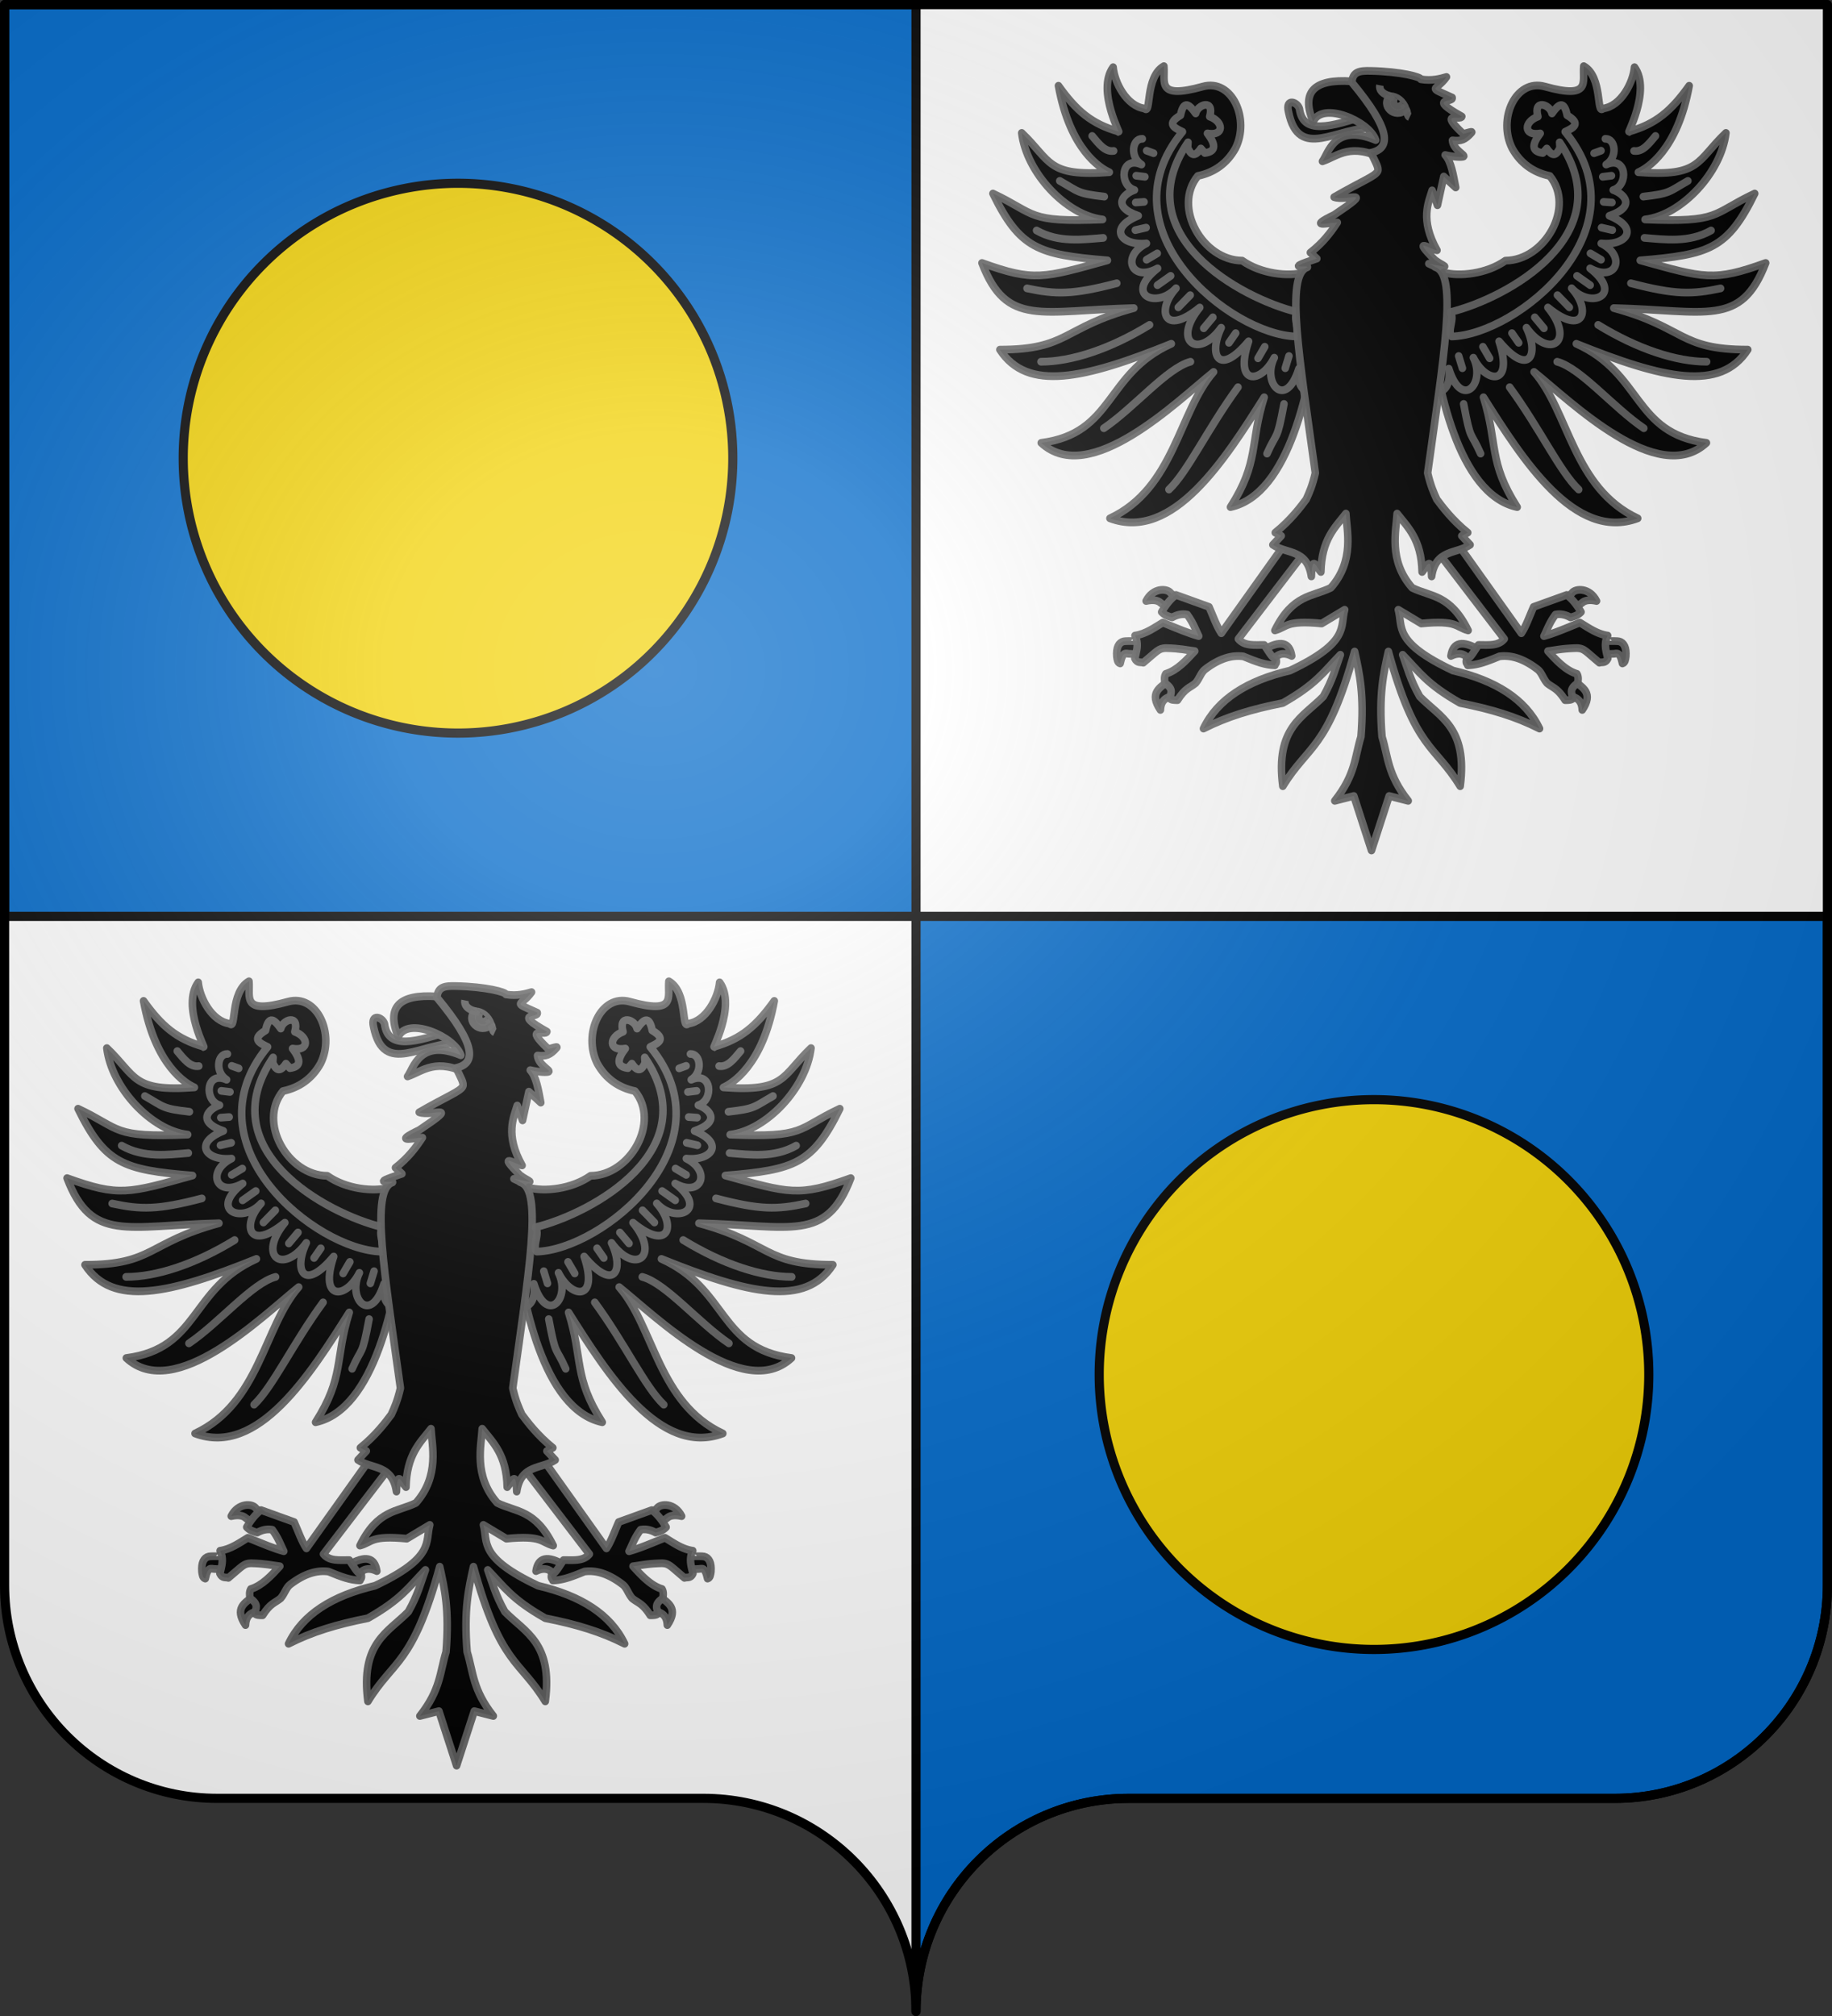
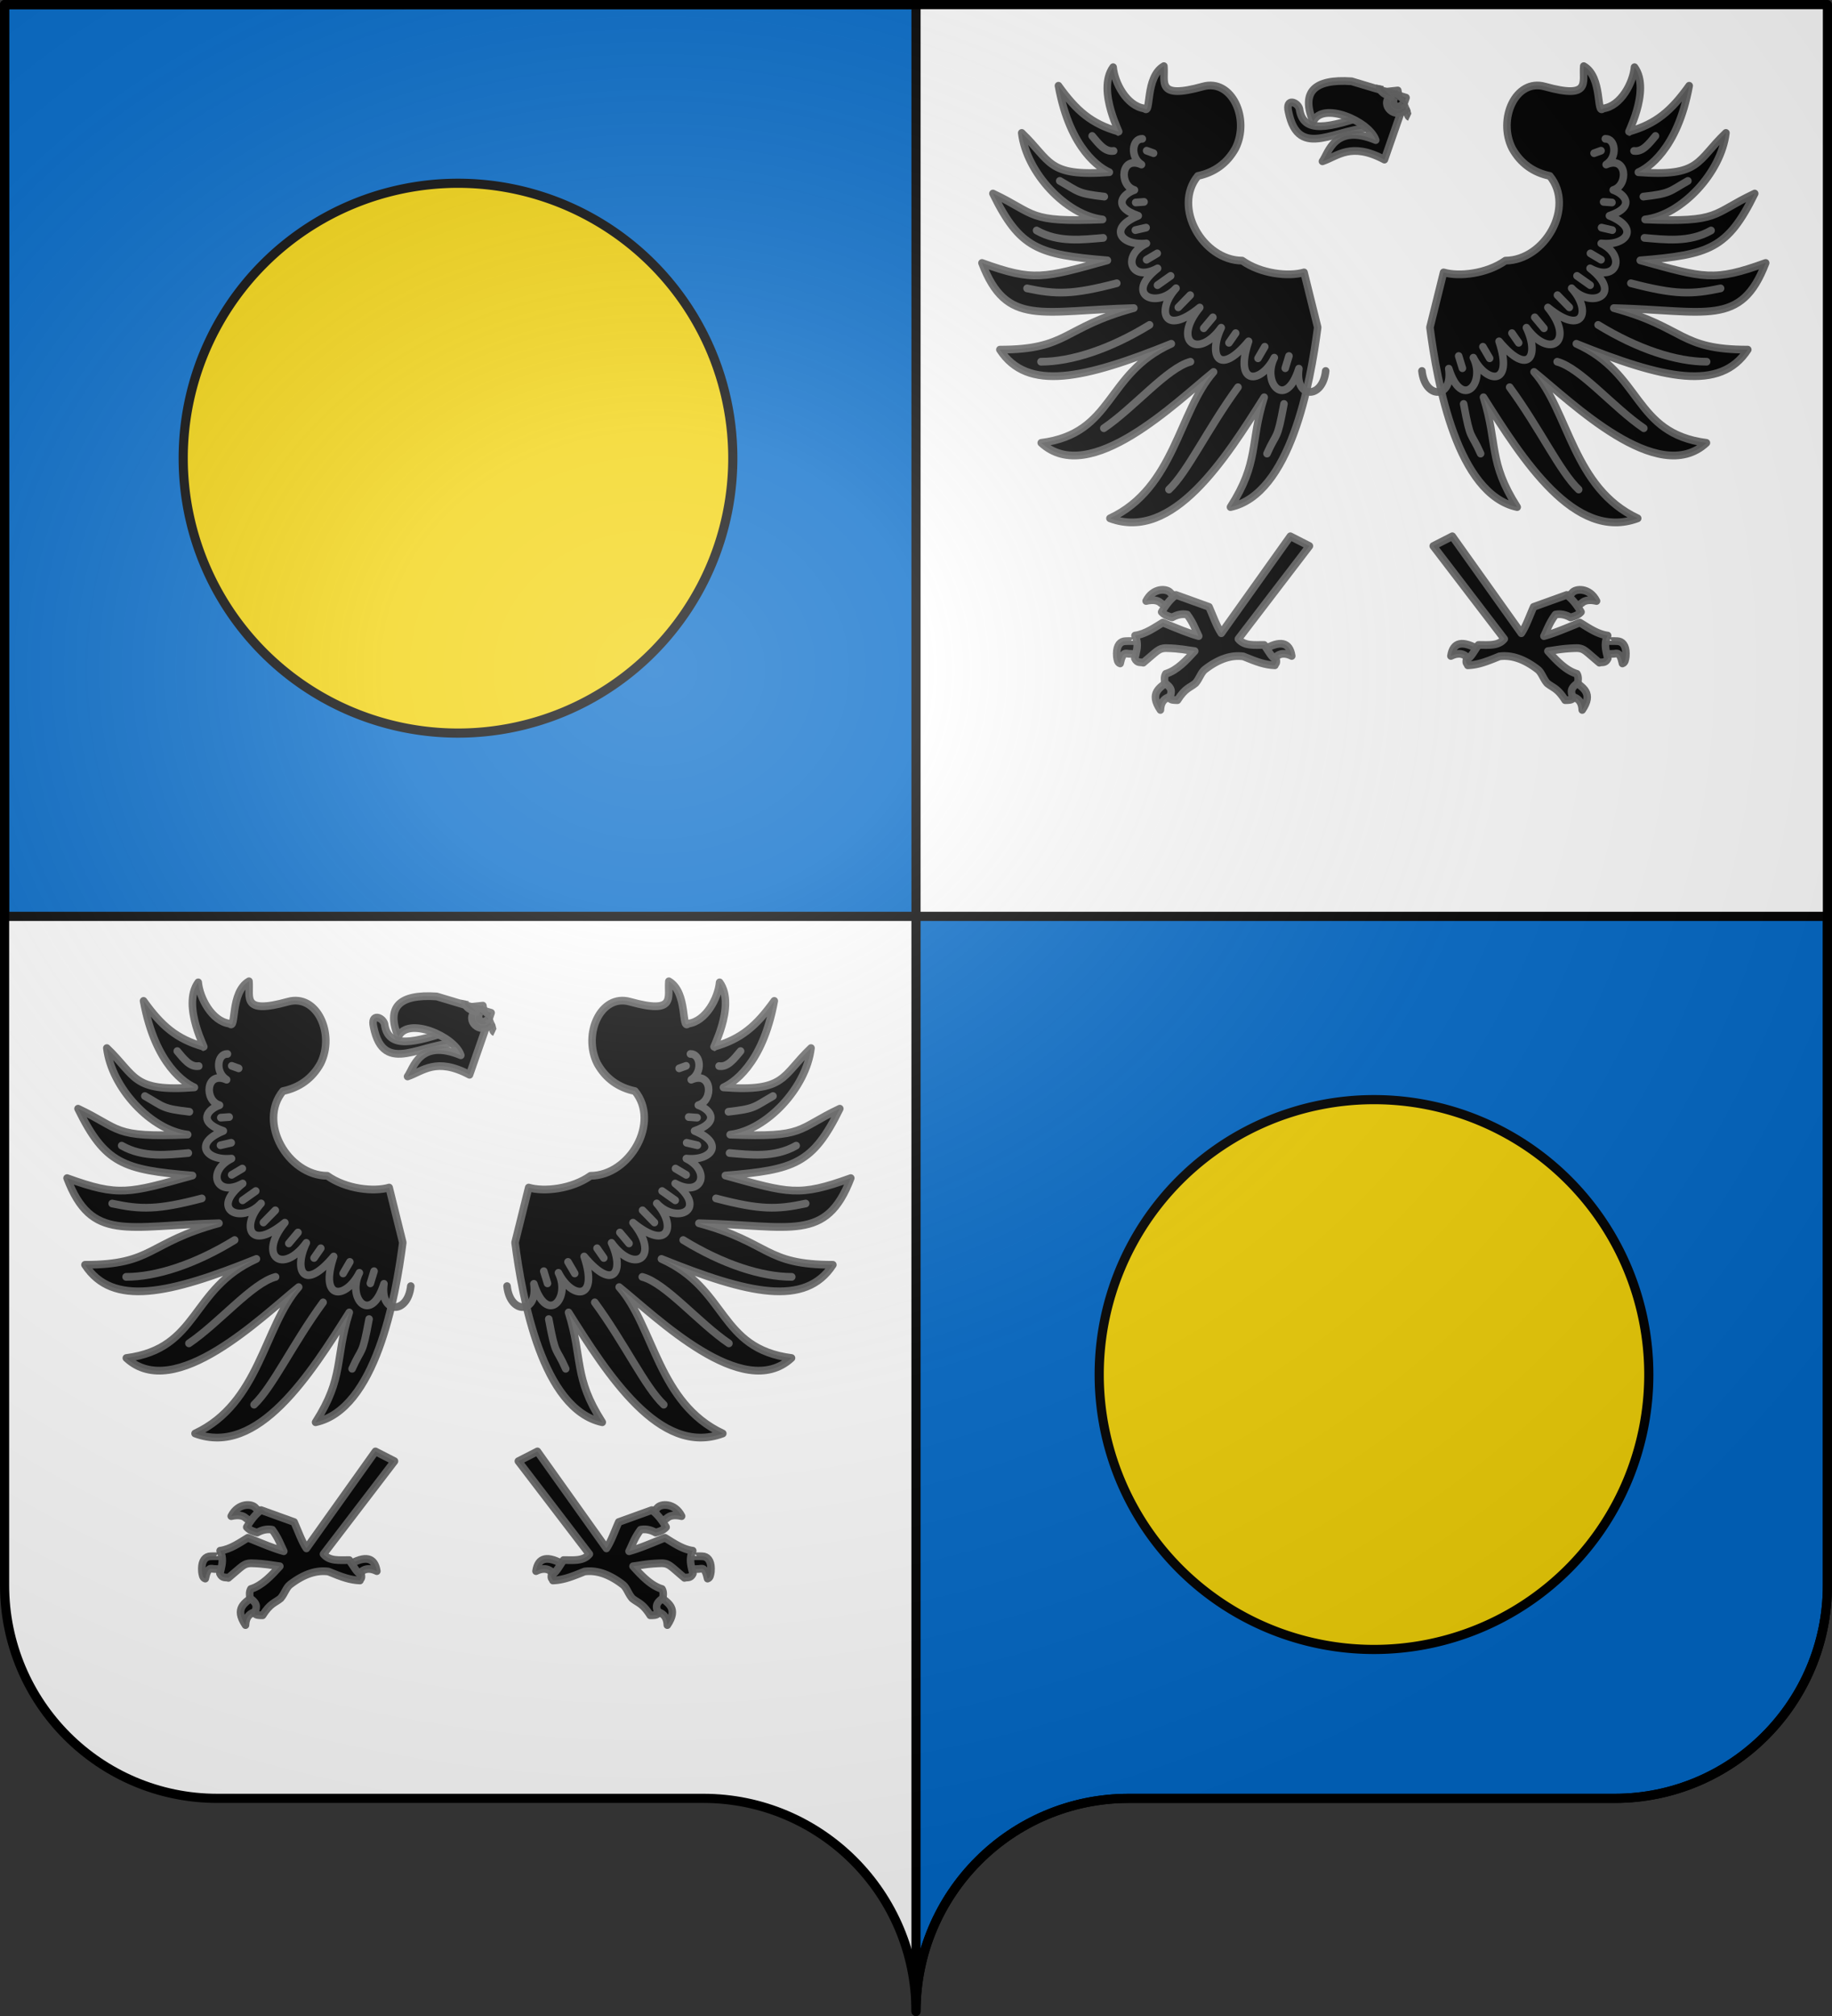
<svg xmlns="http://www.w3.org/2000/svg" xmlns:xlink="http://www.w3.org/1999/xlink" width="600" height="660" version="1.0">
  <rect width="100%" height="100%" fill="#333333" stroke="none" />
  <defs>
    <radialGradient xlink:href="#a" id="e" cx="285.186" cy="200.448" r="300" fx="285.186" fy="200.448" gradientTransform="matrix(1.551 0 0 1.35 -227.894 -51.264)" gradientUnits="userSpaceOnUse" />
    <linearGradient id="a">
      <stop offset="0" style="stop-color:#fff;stop-opacity:.314" />
      <stop offset=".19" style="stop-color:#fff;stop-opacity:.251" />
      <stop offset=".6" style="stop-color:#6b6b6b;stop-opacity:.125" />
      <stop offset="1" style="stop-color:#000;stop-opacity:.125" />
    </linearGradient>
  </defs>
  <path d="M300 658.5c0-38.505 31.203-69.754 69.65-69.754h159.2c38.447 0 69.65-31.25 69.65-69.754V1.5H1.5v517.492c0 38.504 31.203 69.754 69.65 69.754h159.2c38.447 0 69.65 31.25 69.65 69.753" style="fill:#fff;fill-opacity:1;fill-rule:nonzero;stroke:none;stroke-width:5;stroke-linecap:round;stroke-linejoin:round;stroke-miterlimit:4;stroke-dashoffset:0;stroke-opacity:1" />
  <path d="M1.5 1.5V300h297.531c.538 0 .969-.43.969-.969V1.5zM301.219 300c-.677 0-1.219.542-1.219 1.219V658.5c0-38.504 31.21-69.75 69.656-69.75h159.188c38.447 0 69.656-31.246 69.656-69.75V300z" style="opacity:1;fill:#0169c9;fill-opacity:1;fill-rule:evenodd;stroke:#000;stroke-width:3;stroke-linecap:round;stroke-linejoin:round;stroke-miterlimit:4;stroke-dasharray:none;stroke-dashoffset:0;stroke-opacity:1" />
  <path id="b" d="M240 150a90 90 0 1 1-180 0 90 90 0 1 1 180 0" style="opacity:1;fill:#f2d207;fill-opacity:1;fill-rule:evenodd;stroke:#000;stroke-width:3;stroke-linecap:round;stroke-linejoin:round;stroke-miterlimit:4;stroke-dasharray:none;stroke-dashoffset:0;stroke-opacity:1" />
  <use xlink:href="#b" width="600" height="660" transform="translate(300 300)" />
  <g id="d" style="fill:#000;stroke:#616161;stroke-width:2.304;stroke-miterlimit:4;stroke-dasharray:none;stroke-opacity:.941" transform="matrix(1.073 0 0 1.097 309.04 7.221)">
    <g style="fill:#000;stroke:#616161;stroke-width:2.304;stroke-miterlimit:4;stroke-dasharray:none;stroke-opacity:.941">
      <path d="M60.771 188.732c.016-.098.153-3.998.15-3.964-.002.033-5.071-.134-5.945.052-1.493.32-2.346 1.85-2.108 4.536.136.891.227 1.828 1.027 2.055.81-3.731 1.796-2.898 2.656-2.885 1.04.016 4.204.303 4.22.206" style="color:#000;fill:#000;fill-opacity:1;fill-rule:nonzero;stroke:#616161;stroke-width:2.304;stroke-linecap:round;stroke-linejoin:round;marker:none;marker-start:none;marker-mid:none;marker-end:none;stroke-miterlimit:4;stroke-dasharray:none;stroke-dashoffset:0;stroke-opacity:.941;visibility:visible;display:inline;overflow:visible" />
      <path d="m71.688 172.532-2.664 2.664-2.725-1.816c-.89-.859-2.444-1.065-4.48-.605 2.083-4.044 6.452-3.83 7.508-2.362z" style="color:#000;fill:#000;fill-opacity:1;fill-rule:nonzero;stroke:#616161;stroke-width:2.304;stroke-linecap:round;stroke-linejoin:round;marker:none;marker-start:none;marker-mid:none;marker-end:none;stroke-miterlimit:4;stroke-dasharray:none;stroke-dashoffset:0;stroke-opacity:.941;visibility:visible;display:inline;overflow:visible" />
      <path d="M70.961 200.868c2.205-.535.817-6.537-2.119-4.36-2.936 2.178-6.16 3.721-2.664 8.78.177-3.654 2.579-3.885 4.783-4.42" style="color:#000;fill:#000;fill-opacity:1;fill-rule:nonzero;stroke:#616161;stroke-width:2.304;stroke-linecap:round;stroke-linejoin:round;marker:none;marker-start:none;marker-mid:none;marker-end:none;stroke-miterlimit:4;stroke-dasharray:none;stroke-dashoffset:0;stroke-opacity:.941;visibility:visible;display:inline;overflow:visible" />
      <path d="M97.601 187.366c5.155-2.96 8.024-2.328 8.659 1.816-2.74-1.318-4.523-.51-5.813 1.393" style="color:#000;fill:#000;fill-opacity:1;fill-rule:nonzero;stroke:#616161;stroke-width:2.304;stroke-linecap:round;stroke-linejoin:round;marker:none;marker-start:none;marker-mid:none;marker-end:none;stroke-miterlimit:4;stroke-dasharray:none;stroke-dashoffset:0;stroke-opacity:.941;visibility:visible;display:inline;overflow:visible" />
    </g>
    <path d="m111.648 156.367-5.812-2.906-21.07 28.94c-1.436-2.07-2.522-5.19-3.754-7.87l-10.1-3.562c-1.537 1.056-3.049 2.877-4.36 5.085.919.984 2.056 1.31 3.198 1.625 1.534-.835 3.068-1.155 4.602-.848 1.876 2.492 2.464 4.34 3.512 6.418-2.843-.743-6.355-2.178-10.963-4.025-2.541 1.497-5.295 3.44-8.477 3.868.282.562.46 1.11.56 1.65.33 1.79-.196 3.472-.616 5.167.722 1.533 1.83 1.004 2.572 1.282 4.37-3.567 4.63-4.272 6.902-4.36 4.564.12 6.088.575 8.81.898-2.505 2.702-5.406 5.78-8.839 6.782-.487.793-.435 1.765-.242 2.785 2.919 1.95 1.582 3.06 1.524 4.586.334.45 1.294.483 2.3.485 2.378-3.686 3.735-3.633 5.5-5.071 1.256-1.418 1.637-3.164 2.912-4.122 4.336-3.254 8.188-4.335 11.669-3.87 4.192 1.69 6.64 2.548 9.637 2.664.102-.604.69-.406.378-1.838-1.21-.187-2.422-2.594-3.633-4.238-2.916-.022-6.057.403-7.885-1.795z" style="color:#000;fill:#000;fill-opacity:1;fill-rule:nonzero;stroke:#616161;stroke-width:2.304;stroke-linecap:round;stroke-linejoin:round;marker:none;marker-start:none;marker-mid:none;marker-end:none;stroke-miterlimit:4;stroke-dasharray:none;stroke-dashoffset:0;stroke-opacity:.941;visibility:visible;display:inline;overflow:visible" />
    <g style="fill:#000;stroke:#616161;stroke-width:2.304;stroke-miterlimit:4;stroke-dasharray:none;stroke-opacity:.941">
      <path d="M200.336 188.732c-.016-.098-.152-3.998-.15-3.964.003.033 5.072-.134 5.946.052 1.492.32 2.345 1.85 2.108 4.536-.137.891-.228 1.828-1.028 2.055-.81-3.731-1.795-2.898-2.655-2.885-1.04.016-4.205.303-4.22.206" style="color:#000;fill:#000;fill-opacity:1;fill-rule:nonzero;stroke:#616161;stroke-width:2.304;stroke-linecap:round;stroke-linejoin:round;marker:none;marker-start:none;marker-mid:none;marker-end:none;stroke-miterlimit:4;stroke-dasharray:none;stroke-dashoffset:0;stroke-opacity:.941;visibility:visible;display:inline;overflow:visible" />
      <path d="m189.42 172.532 2.663 2.664 2.725-1.816c.891-.859 2.444-1.065 4.48-.605-2.083-4.044-6.452-3.83-7.507-2.362z" style="color:#000;fill:#000;fill-opacity:1;fill-rule:nonzero;stroke:#616161;stroke-width:2.304;stroke-linecap:round;stroke-linejoin:round;marker:none;marker-start:none;marker-mid:none;marker-end:none;stroke-miterlimit:4;stroke-dasharray:none;stroke-dashoffset:0;stroke-opacity:.941;visibility:visible;display:inline;overflow:visible" />
      <path d="M190.146 200.868c-2.204-.535-.817-6.537 2.12-4.36 2.935 2.178 6.159 3.721 2.663 8.78-.177-3.654-2.579-3.885-4.783-4.42" style="color:#000;fill:#000;fill-opacity:1;fill-rule:nonzero;stroke:#616161;stroke-width:2.304;stroke-linecap:round;stroke-linejoin:round;marker:none;marker-start:none;marker-mid:none;marker-end:none;stroke-miterlimit:4;stroke-dasharray:none;stroke-dashoffset:0;stroke-opacity:.941;visibility:visible;display:inline;overflow:visible" />
      <path d="M163.506 187.366c-5.155-2.96-8.024-2.328-8.658 1.816 2.74-1.318 4.522-.51 5.812 1.393" style="color:#000;fill:#000;fill-opacity:1;fill-rule:nonzero;stroke:#616161;stroke-width:2.304;stroke-linecap:round;stroke-linejoin:round;marker:none;marker-start:none;marker-mid:none;marker-end:none;stroke-miterlimit:4;stroke-dasharray:none;stroke-dashoffset:0;stroke-opacity:.941;visibility:visible;display:inline;overflow:visible" />
    </g>
    <path d="m149.46 156.367 5.812-2.906 21.07 28.94c1.435-2.07 2.521-5.19 3.753-7.87l10.101-3.562c1.536 1.056 3.048 2.877 4.36 5.085-.92.984-2.057 1.31-3.2 1.625-1.533-.835-3.067-1.155-4.6-.848-1.877 2.492-2.465 4.34-3.512 6.418 2.842-.743 6.355-2.178 10.963-4.025 2.54 1.497 5.294 3.44 8.476 3.868a6.2 6.2 0 0 0-.559 1.65c-.331 1.79.195 3.472.615 5.167-.722 1.533-1.83 1.004-2.572 1.282-4.37-3.567-4.63-4.272-6.902-4.36-4.564.12-6.088.575-8.81.898 2.505 2.702 5.406 5.78 8.84 6.782.486.793.434 1.765.242 2.785-2.92 1.95-1.583 3.06-1.524 4.586-.335.45-1.294.483-2.301.485-2.378-3.686-3.735-3.633-5.5-5.071-1.256-1.418-1.636-3.164-2.912-4.122-4.335-3.254-8.187-4.335-11.669-3.87-4.192 1.69-6.64 2.548-9.637 2.664-.102-.604-.69-.406-.378-1.838 1.211-.187 2.422-2.594 3.633-4.238 2.917-.022 6.057.403 7.886-1.795z" style="color:#000;fill:#000;fill-opacity:1;fill-rule:nonzero;stroke:#616161;stroke-width:2.304;stroke-linecap:round;stroke-linejoin:round;marker:none;marker-start:none;marker-mid:none;marker-end:none;stroke-miterlimit:4;stroke-dasharray:none;stroke-dashoffset:0;stroke-opacity:.941;visibility:visible;display:inline;overflow:visible" />
    <path d="m134.747 20.828 3.879-.412.656 3.527-3.842.698z" style="fill:#000;fill-opacity:1;fill-rule:nonzero;stroke:#616161;stroke-width:2.304;stroke-linejoin:round;stroke-miterlimit:4;stroke-dasharray:none;stroke-opacity:.941" />
    <g id="c" style="fill:#000;stroke:#616161;stroke-width:2.304;stroke-miterlimit:4;stroke-dasharray:none;stroke-opacity:.941">
      <path d="M110.02 74.711c-4.711 1.346-13.174.453-18.884-3.51-12.042-.068-21.338-15.986-13.534-25.282 4.98-1.015 8.933-3.736 11.477-8.231 4.506-8.733-1.033-20.878-9.944-18.447-14.309 3.903-11.464-1.305-11.899-6.089-5.87 3.288-3.762 14.737-5.919 12.644-5.437-.693-9.149-7.716-9.572-12.326-5.286 7.068 2.956 21.115 1.595 19.2-8.173-2.3-12.781-6.137-18.287-13.665 3.585 19.282 12.956 24.699 15.523 25.812-19.092 1.411-17.723-3.345-26.733-11.731 1.424 11.77 13.46 24.531 24.686 25.829-23.15.927-20.148-1.594-33.472-7.74C23.29 67.576 28.816 69.435 50 71.12c-19.55 5.307-22.43 6.377-38.29.772 7.525 19.243 18.044 14.157 46.36 13.469-21.941 5.841-19.884 12.407-40.894 12.403 8.395 12.624 25.717 8.753 52.327-1.758-20.334 8.929-17.34 26.753-39.703 29.575 14.8 13.374 41.394-12.382 52.602-21.168-10.673 11.878-11.912 34.682-31.628 43.692 19.24 7.041 35.212-17.763 47.074-36.132-4.465 13.969-1.453 19.245-10.285 32.777 18.246-3.837 24.418-36.948 26.62-53.63z" style="color:#000;fill:#000;fill-opacity:1;fill-rule:nonzero;stroke:#616161;stroke-width:2.304;stroke-linecap:butt;stroke-linejoin:round;marker:none;marker-start:none;marker-mid:none;marker-end:none;stroke-miterlimit:4;stroke-dasharray:none;stroke-dashoffset:0;stroke-opacity:.941;visibility:visible;display:inline;overflow:visible" />
      <path d="M45.341 33.988c1.985 2.297 3.904 4.859 6.562 4.464" style="color:#000;fill:#000;fill-opacity:1;fill-rule:nonzero;stroke:#616161;stroke-width:2.304;stroke-linecap:round;stroke-linejoin:round;marker:none;marker-start:none;marker-mid:none;marker-end:none;stroke-miterlimit:4;stroke-dasharray:none;stroke-dashoffset:0;stroke-opacity:.941;visibility:visible;display:inline;overflow:visible" />
      <path d="M49.055 52.094c-8.265-.917-7.725-1.423-13.604-4.689" style="color:#000;fill:#000;fill-opacity:1;fill-rule:nonzero;stroke:#616161;stroke-width:2.304;stroke-linecap:round;stroke-linejoin:round;marker:none;marker-start:none;marker-mid:none;marker-end:none;stroke-miterlimit:4;stroke-dasharray:none;stroke-dashoffset:0;stroke-opacity:.941;visibility:visible;display:inline;overflow:visible" />
      <path d="M28.373 62.2c6.693 3.728 14.13 2.712 20.352 2.21" style="color:#000;fill:#000;fill-opacity:1;fill-rule:nonzero;stroke:#616161;stroke-width:2.304;stroke-linecap:round;stroke-linejoin:round;marker:none;marker-start:none;marker-mid:none;marker-end:none;stroke-miterlimit:4;stroke-dasharray:none;stroke-dashoffset:0;stroke-opacity:.941;visibility:visible;display:inline;overflow:visible" />
      <path d="M25.466 79.478c8.76 1.833 13.89 1.929 27.391-1.532" style="color:#000;fill:#000;fill-opacity:1;fill-rule:nonzero;stroke:#616161;stroke-width:2.304;stroke-linecap:round;stroke-linejoin:round;marker:none;marker-start:none;marker-mid:none;marker-end:none;stroke-miterlimit:4;stroke-dasharray:none;stroke-dashoffset:0;stroke-opacity:.941;visibility:visible;display:inline;overflow:visible" />
      <path d="M29.725 101.367c9.155.007 21.01-3.715 33.137-10.994" style="color:#000;fill:#000;fill-opacity:1;fill-rule:nonzero;stroke:#616161;stroke-width:2.304;stroke-linecap:round;stroke-linejoin:round;marker:none;marker-start:none;marker-mid:none;marker-end:none;stroke-miterlimit:4;stroke-dasharray:none;stroke-dashoffset:0;stroke-opacity:.941;visibility:visible;display:inline;overflow:visible" />
      <path d="M48.905 121.214c9.253-6.137 19.301-17.985 26.448-19.842" style="color:#000;fill:#000;fill-opacity:1;fill-rule:nonzero;stroke:#616161;stroke-width:2.304;stroke-linecap:round;stroke-linejoin:round;marker:none;marker-start:none;marker-mid:none;marker-end:none;stroke-miterlimit:4;stroke-dasharray:none;stroke-dashoffset:0;stroke-opacity:.941;visibility:visible;display:inline;overflow:visible" />
-       <path d="M108.033 86.58c-1.65 1.757 1.06 5.661-.486 7.25-19.923-.546-59.378-31.707-34.633-61.093-2.475-1.172-5.035-2.327-.613-4.905.977-4.742 2.739-3.203 4.639-.559.6-2.74 5.786-4.384 4.284.95 4.361 1.536 4.447 5.908-.693 5.006 2.366 3.06 2.94 5.366-.796 5.854l-1.216-1.354c-1.983 2.913-3.09 1.735-4.026-.23l.11-1.625c-19.22 27.64 16.065 46.575 33.43 50.705" style="color:#000;fill:#000;fill-opacity:1;fill-rule:nonzero;stroke:#616161;stroke-width:2.304;stroke-linecap:round;stroke-linejoin:round;marker:none;marker-start:none;marker-mid:none;marker-end:none;stroke-miterlimit:4;stroke-dasharray:none;stroke-dashoffset:0;stroke-opacity:.941;visibility:visible;display:inline;overflow:visible" />
      <path d="m82.191 88.118-2.8 3.268" style="color:#000;fill:#000;fill-opacity:1;fill-rule:nonzero;stroke:#616161;stroke-width:2.304;stroke-linecap:round;stroke-linejoin:round;marker:none;marker-start:none;marker-mid:none;marker-end:none;stroke-miterlimit:4;stroke-dasharray:none;stroke-dashoffset:0;stroke-opacity:.941;visibility:visible;display:inline;overflow:visible" />
      <path d="M89.855 108.973c-9.303 12.438-15.332 25.219-21.07 30.537" style="color:#000;fill:#000;fill-opacity:1;fill-rule:nonzero;stroke:#616161;stroke-width:2.304;stroke-linecap:round;stroke-linejoin:round;marker:none;marker-start:none;marker-mid:none;marker-end:none;stroke-miterlimit:4;stroke-dasharray:none;stroke-dashoffset:0;stroke-opacity:.941;visibility:visible;display:inline;overflow:visible" />
      <path d="m75.27 81.499-3.637 3.645" style="color:#000;fill:#000;fill-opacity:1;fill-rule:nonzero;stroke:#616161;stroke-width:2.304;stroke-linecap:round;stroke-linejoin:round;marker:none;marker-start:none;marker-mid:none;marker-end:none;stroke-miterlimit:4;stroke-dasharray:none;stroke-dashoffset:0;stroke-opacity:.941;visibility:visible;display:inline;overflow:visible" />
      <path d="m69.303 75.747-4.023 2.78" style="color:#000;fill:#000;fill-opacity:1;fill-rule:nonzero;stroke:#616161;stroke-width:2.304;stroke-linecap:round;stroke-linejoin:round;marker:none;marker-start:none;marker-mid:none;marker-end:none;stroke-miterlimit:4;stroke-dasharray:none;stroke-dashoffset:0;stroke-opacity:.941;visibility:visible;display:inline;overflow:visible" />
      <path d="m65.21 69.037-3.26 1.892" style="color:#000;fill:#000;fill-opacity:1;fill-rule:nonzero;stroke:#616161;stroke-width:2.304;stroke-linecap:round;stroke-linejoin:round;marker:none;marker-start:none;marker-mid:none;marker-end:none;stroke-miterlimit:4;stroke-dasharray:none;stroke-dashoffset:0;stroke-opacity:.941;visibility:visible;display:inline;overflow:visible" />
      <path d="m61.81 61.348-3.286.745" style="color:#000;fill:#000;fill-opacity:1;fill-rule:nonzero;stroke:#616161;stroke-width:2.304;stroke-linecap:round;stroke-linejoin:round;marker:none;marker-start:none;marker-mid:none;marker-end:none;stroke-miterlimit:4;stroke-dasharray:none;stroke-dashoffset:0;stroke-opacity:.941;visibility:visible;display:inline;overflow:visible" />
      <path d="m61.187 53.67-2.562.178" style="color:#000;fill:#000;fill-opacity:1;fill-rule:nonzero;stroke:#616161;stroke-width:2.304;stroke-linecap:round;stroke-linejoin:round;marker:none;marker-start:none;marker-mid:none;marker-end:none;stroke-miterlimit:4;stroke-dasharray:none;stroke-dashoffset:0;stroke-opacity:.941;visibility:visible;display:inline;overflow:visible" />
-       <path d="m61.441 46.179-2.665-.325" style="color:#000;fill:#000;fill-opacity:1;fill-rule:nonzero;stroke:#616161;stroke-width:2.304;stroke-linecap:round;stroke-linejoin:round;marker:none;marker-start:none;marker-mid:none;marker-end:none;stroke-miterlimit:4;stroke-dasharray:none;stroke-dashoffset:0;stroke-opacity:.941;visibility:visible;display:inline;overflow:visible" />
      <path d="m64.093 39.142-2.123-.75" style="color:#000;fill:#000;fill-opacity:1;fill-rule:nonzero;stroke:#616161;stroke-width:2.304;stroke-linecap:round;stroke-linejoin:round;marker:none;marker-start:none;marker-mid:none;marker-end:none;stroke-miterlimit:4;stroke-dasharray:none;stroke-dashoffset:0;stroke-opacity:.941;visibility:visible;display:inline;overflow:visible" />
      <path d="M60.656 34.844c-3.136-.094-3.83 5.48-.25 7.687-6.369-2.77-6.923 6.211-2.156 7.594-3.362 1.129-7.096 4.899 1.156 7.688-9.434 3.74-5.096 9.034 2.5 8.25-7.742 3.778-4.646 11.758 3.407 7.437-10.383 8.003-.22 12.185 5.624 5.938-6.037 6.494-3.776 14.594 7.25 5.75-8.464 10.1-.572 15.655 6.55 6.024-4.006 8.185-.783 14.785 8.357 4.07-4.573 13.375 3.786 12.759 7.844 4.874-3.89 7.62 3.5 15.765 7.5 3.281-1.33 9.042 7.264 9.253 8.187.688" style="color:#000;fill:none;fill-opacity:1;fill-rule:nonzero;stroke:#616161;stroke-width:2.304;stroke-linecap:round;stroke-linejoin:round;marker:none;marker-start:none;marker-mid:none;marker-end:none;stroke-miterlimit:4;stroke-dasharray:none;stroke-dashoffset:0;stroke-opacity:.941;visibility:visible;display:inline;overflow:visible" />
      <path d="m89.155 92.832-2.06 2.898" style="color:#000;fill:#000;fill-opacity:1;fill-rule:nonzero;stroke:#616161;stroke-width:2.304;stroke-linecap:round;stroke-linejoin:round;marker:none;marker-start:none;marker-mid:none;marker-end:none;stroke-miterlimit:4;stroke-dasharray:none;stroke-dashoffset:0;stroke-opacity:.941;visibility:visible;display:inline;overflow:visible" />
      <path d="m98.023 96.897-2.06 3.452" style="color:#000;fill:#000;fill-opacity:1;fill-rule:nonzero;stroke:#616161;stroke-width:2.304;stroke-linecap:round;stroke-linejoin:round;marker:none;marker-start:none;marker-mid:none;marker-end:none;stroke-miterlimit:4;stroke-dasharray:none;stroke-dashoffset:0;stroke-opacity:.941;visibility:visible;display:inline;overflow:visible" />
      <path d="m105.413 99.668-1.137 3.637" style="color:#000;fill:#000;fill-opacity:1;fill-rule:nonzero;stroke:#616161;stroke-width:2.304;stroke-linecap:round;stroke-linejoin:round;marker:none;marker-start:none;marker-mid:none;marker-end:none;stroke-miterlimit:4;stroke-dasharray:none;stroke-dashoffset:0;stroke-opacity:.941;visibility:visible;display:inline;overflow:visible" />
      <path d="M103.896 113.962c-2.178 11.486-2.066 7.963-5.183 14.832" style="color:#000;fill:#000;fill-opacity:1;fill-rule:nonzero;stroke:#616161;stroke-width:2.304;stroke-linecap:round;stroke-linejoin:round;marker:none;marker-start:none;marker-mid:none;marker-end:none;stroke-miterlimit:4;stroke-dasharray:none;stroke-dashoffset:0;stroke-opacity:.941;visibility:visible;display:inline;overflow:visible" />
    </g>
    <use xlink:href="#c" width="260" height="260" style="fill:#000;stroke:#616161;stroke-width:2.304;stroke-miterlimit:4;stroke-dasharray:none;stroke-opacity:.941" transform="matrix(-1 0 0 1 262.63 0)" />
    <g style="fill:#000;stroke:#616161;stroke-width:2.304;stroke-miterlimit:4;stroke-dasharray:none;stroke-opacity:.941">
      <g style="fill:#000;stroke:#616161;stroke-width:2.304;stroke-miterlimit:4;stroke-dasharray:none;stroke-opacity:.941">
        <path d="M131.642 31.636c1.61.527 2.429-5.25-1.798-4.11-12.16 4.015-20.148 6.043-21.235-1.627-.58-2.097-4.342-3.302-3.34.856 3.146 15.023 14.843 4.309 26.373 4.88z" style="color:#000;fill:#000;fill-opacity:1;fill-rule:nonzero;stroke:#616161;stroke-width:2.304;stroke-linecap:butt;stroke-linejoin:round;marker:none;marker-start:none;marker-mid:none;marker-end:none;stroke-miterlimit:4;stroke-dasharray:none;stroke-dashoffset:0;stroke-opacity:.941;visibility:visible;display:inline;overflow:visible" />
        <path d="m141.147 22.56-6.593 18.494c-10.22-5.31-14.174-1.067-18.915.504 1.816-2.342 3.632-11.48 16.26-6.326-1.914-5.67-16.402-11.71-19.094-5.48-3.742-8.821.174-12.842 11.73-12.073z" style="color:#000;fill:#000;fill-opacity:1;fill-rule:nonzero;stroke:#616161;stroke-width:2.304;stroke-linecap:round;stroke-linejoin:round;marker:none;marker-start:none;marker-mid:none;marker-end:none;stroke-miterlimit:4;stroke-dasharray:none;stroke-dashoffset:0;stroke-opacity:.941;visibility:visible;display:inline;overflow:visible" />
-         <path d="M113.918 70.595c-10.959 3.5-2.29 1.82-2.875 2.582-6.845 2.192-2.423 27.077 2.421 61.393-.928 3.892-1.856 5.868-2.785 7.871-1.588 2.09-4.765 6.263-9.445 9.93l1.817.968-2.543 2.664c4.107 2.785 10.5 1.223 11.746 9.446.21-6.736 1.473-2.85 2.906-1.332.23-9.748 4.303-13.26 7.628-17.438.26 4.967 2.748 14.01-4.601 22.16-5.746 2.755-11.625 1.927-17.074 12.715 3.755-.969 3.241-3.132 14.289-2.059l7.023-4.117c-1.45 5.112 1.677 9.69-16.71 18.164-13 2.971-22.114 8.534-26.398 17.316 7.098-3.527 14.604-5.78 24.218-7.629 10.162-5.638 12.414-9.22 17.558-14.41-1.462 3.939-2.258 7.344-5.207 12.473-6.186 6.186-14.705 9.289-12.351 26.76 7.79-12.493 13.6-10.686 21.917-40.202 1.455 6.456 2.996 12.693 1.938 25.43-1.897 6.07-1.656 11.286-7.992 19.132l5.812-1.453 5.395 16.275L136 230.959l5.812 1.453c-6.337-7.846-6.095-13.062-7.992-19.132-1.059-12.737.483-18.974 1.937-25.43 8.317 29.516 14.127 27.71 21.918 40.203 2.354-17.472-6.165-20.575-12.351-26.761-2.95-5.129-3.746-8.534-5.207-12.473 5.144 5.19 7.395 8.772 17.558 14.41 9.614 1.849 17.12 4.102 24.218 7.629-4.284-8.782-13.398-14.345-26.398-17.316-18.387-8.473-15.261-13.052-16.71-18.164l7.023 4.117c11.048-1.073 10.534 1.09 14.289 2.059-5.449-10.788-11.328-9.96-17.074-12.715-7.35-8.15-4.861-17.193-4.602-22.16 3.326 4.177 7.398 7.69 7.63 17.438 1.432-1.517 2.695-5.404 2.905 1.332 1.245-8.223 7.64-6.661 11.746-9.446l-2.543-2.664 1.817-.968c-4.68-3.667-7.857-7.84-9.446-9.93-.928-2.003-1.856-3.98-2.785-7.87 4.845-34.317 9.267-59.202 2.422-61.394-1.499-.802 1.487.56-2.07-1.076 7.89 1.582 4.336.806 1.869-1.078-7.313-7.189-1.447-3.187.635-2.916-5.27-9.188-2.565-14.348-1.491-17.89l1.627 4.452 1.933-8.584 3.632 3.275c-.733-3.808-1.386-7.755-3.214-9.686 3.05.692 5.213.65 5.587.467.794-.388-3.21-2.074-3.36-4.834 2.6.294 3.85-.138 5.831-2.34.605-.674-2.826.72-2.678.28-7.566-7.036-.585-3.672-.301-5.072-10.722-5.862-2.416-3.952-2.947-5.651-7.968-3.523-4.991-1.661-1.737-6.14-1.826.52-4.43 1.247-7.798.695.025-.675-5.994-2.316-15.39-2.505-3.28-.066-5.456.19-5.674 3.447 12.06 14.157 11.959 19.704 5.823 20.978 1.455 2.906 2.484 4.603 2.046 5.513-.737 1.533-4.684 2.868-13.29 7.734 4.052 1.407 12.876-3.136.037 5.284-8.392 3.967-1.852 2.4.932 2.276-2.06 3.059-4.404 6.092-8.22 8.99z" style="color:#000;fill:#000;fill-opacity:1;fill-rule:nonzero;stroke:#616161;stroke-width:2.304;stroke-linecap:butt;stroke-linejoin:round;marker:none;marker-start:none;marker-mid:none;marker-end:none;stroke-miterlimit:4;stroke-dasharray:none;stroke-dashoffset:0;stroke-opacity:.941;visibility:visible;display:inline;overflow:visible" />
      </g>
      <g style="fill:#000;stroke:#616161;stroke-width:12.097;stroke-miterlimit:4;stroke-dasharray:none;stroke-opacity:.941">
        <path d="M643.723 54.68c10.583.822 20.265 7.24 25.21 20.95-17.715 16.663-41.942-7.125-25.21-20.95z" style="fill:#000;fill-rule:evenodd;stroke:#616161;stroke-width:12.097;stroke-linecap:butt;stroke-linejoin:miter;stroke-miterlimit:4;stroke-dasharray:none;stroke-opacity:.941" transform="matrix(.191 0 0 .19 13.39 11.705)" />
        <path d="M627.08 37.648c-1.36 6.808 3.293 14.22 17.672 17.34M668.68 75.285c2.944 5.359 1.935 10.736 5.986 12.663M651.205 56.406c-6.78 8.468 1.947 21.652 12.778 10.59" style="fill:#000;fill-rule:evenodd;stroke:#616161;stroke-width:12.097;stroke-linecap:butt;stroke-linejoin:miter;stroke-miterlimit:4;stroke-dasharray:none;stroke-opacity:.941" transform="matrix(.191 0 0 .19 13.39 11.705)" />
      </g>
    </g>
  </g>
  <use xlink:href="#d" width="600" height="660" transform="translate(-299.64 299.605)" />
  <path d="M1.5 1.5V518.99c0 38.505 31.203 69.755 69.65 69.755h159.2c38.447 0 69.65 31.25 69.65 69.754 0-38.504 31.203-69.754 69.65-69.754h159.2c38.447 0 69.65-31.25 69.65-69.755V1.5z" style="fill:url(#e);fill-opacity:1;fill-rule:evenodd;stroke:none;stroke-width:3;stroke-linecap:butt;stroke-linejoin:miter;stroke-miterlimit:4;stroke-dasharray:none;stroke-opacity:1" />
  <path d="M300 658.5c0-38.504 31.203-69.754 69.65-69.754h159.2c38.447 0 69.65-31.25 69.65-69.753V1.5H1.5v517.493c0 38.504 31.203 69.753 69.65 69.753h159.2c38.447 0 69.65 31.25 69.65 69.754" style="fill:none;fill-opacity:1;fill-rule:nonzero;stroke:#000;stroke-width:3;stroke-linecap:round;stroke-linejoin:round;stroke-miterlimit:4;stroke-dasharray:none;stroke-dashoffset:0;stroke-opacity:1" />
</svg>